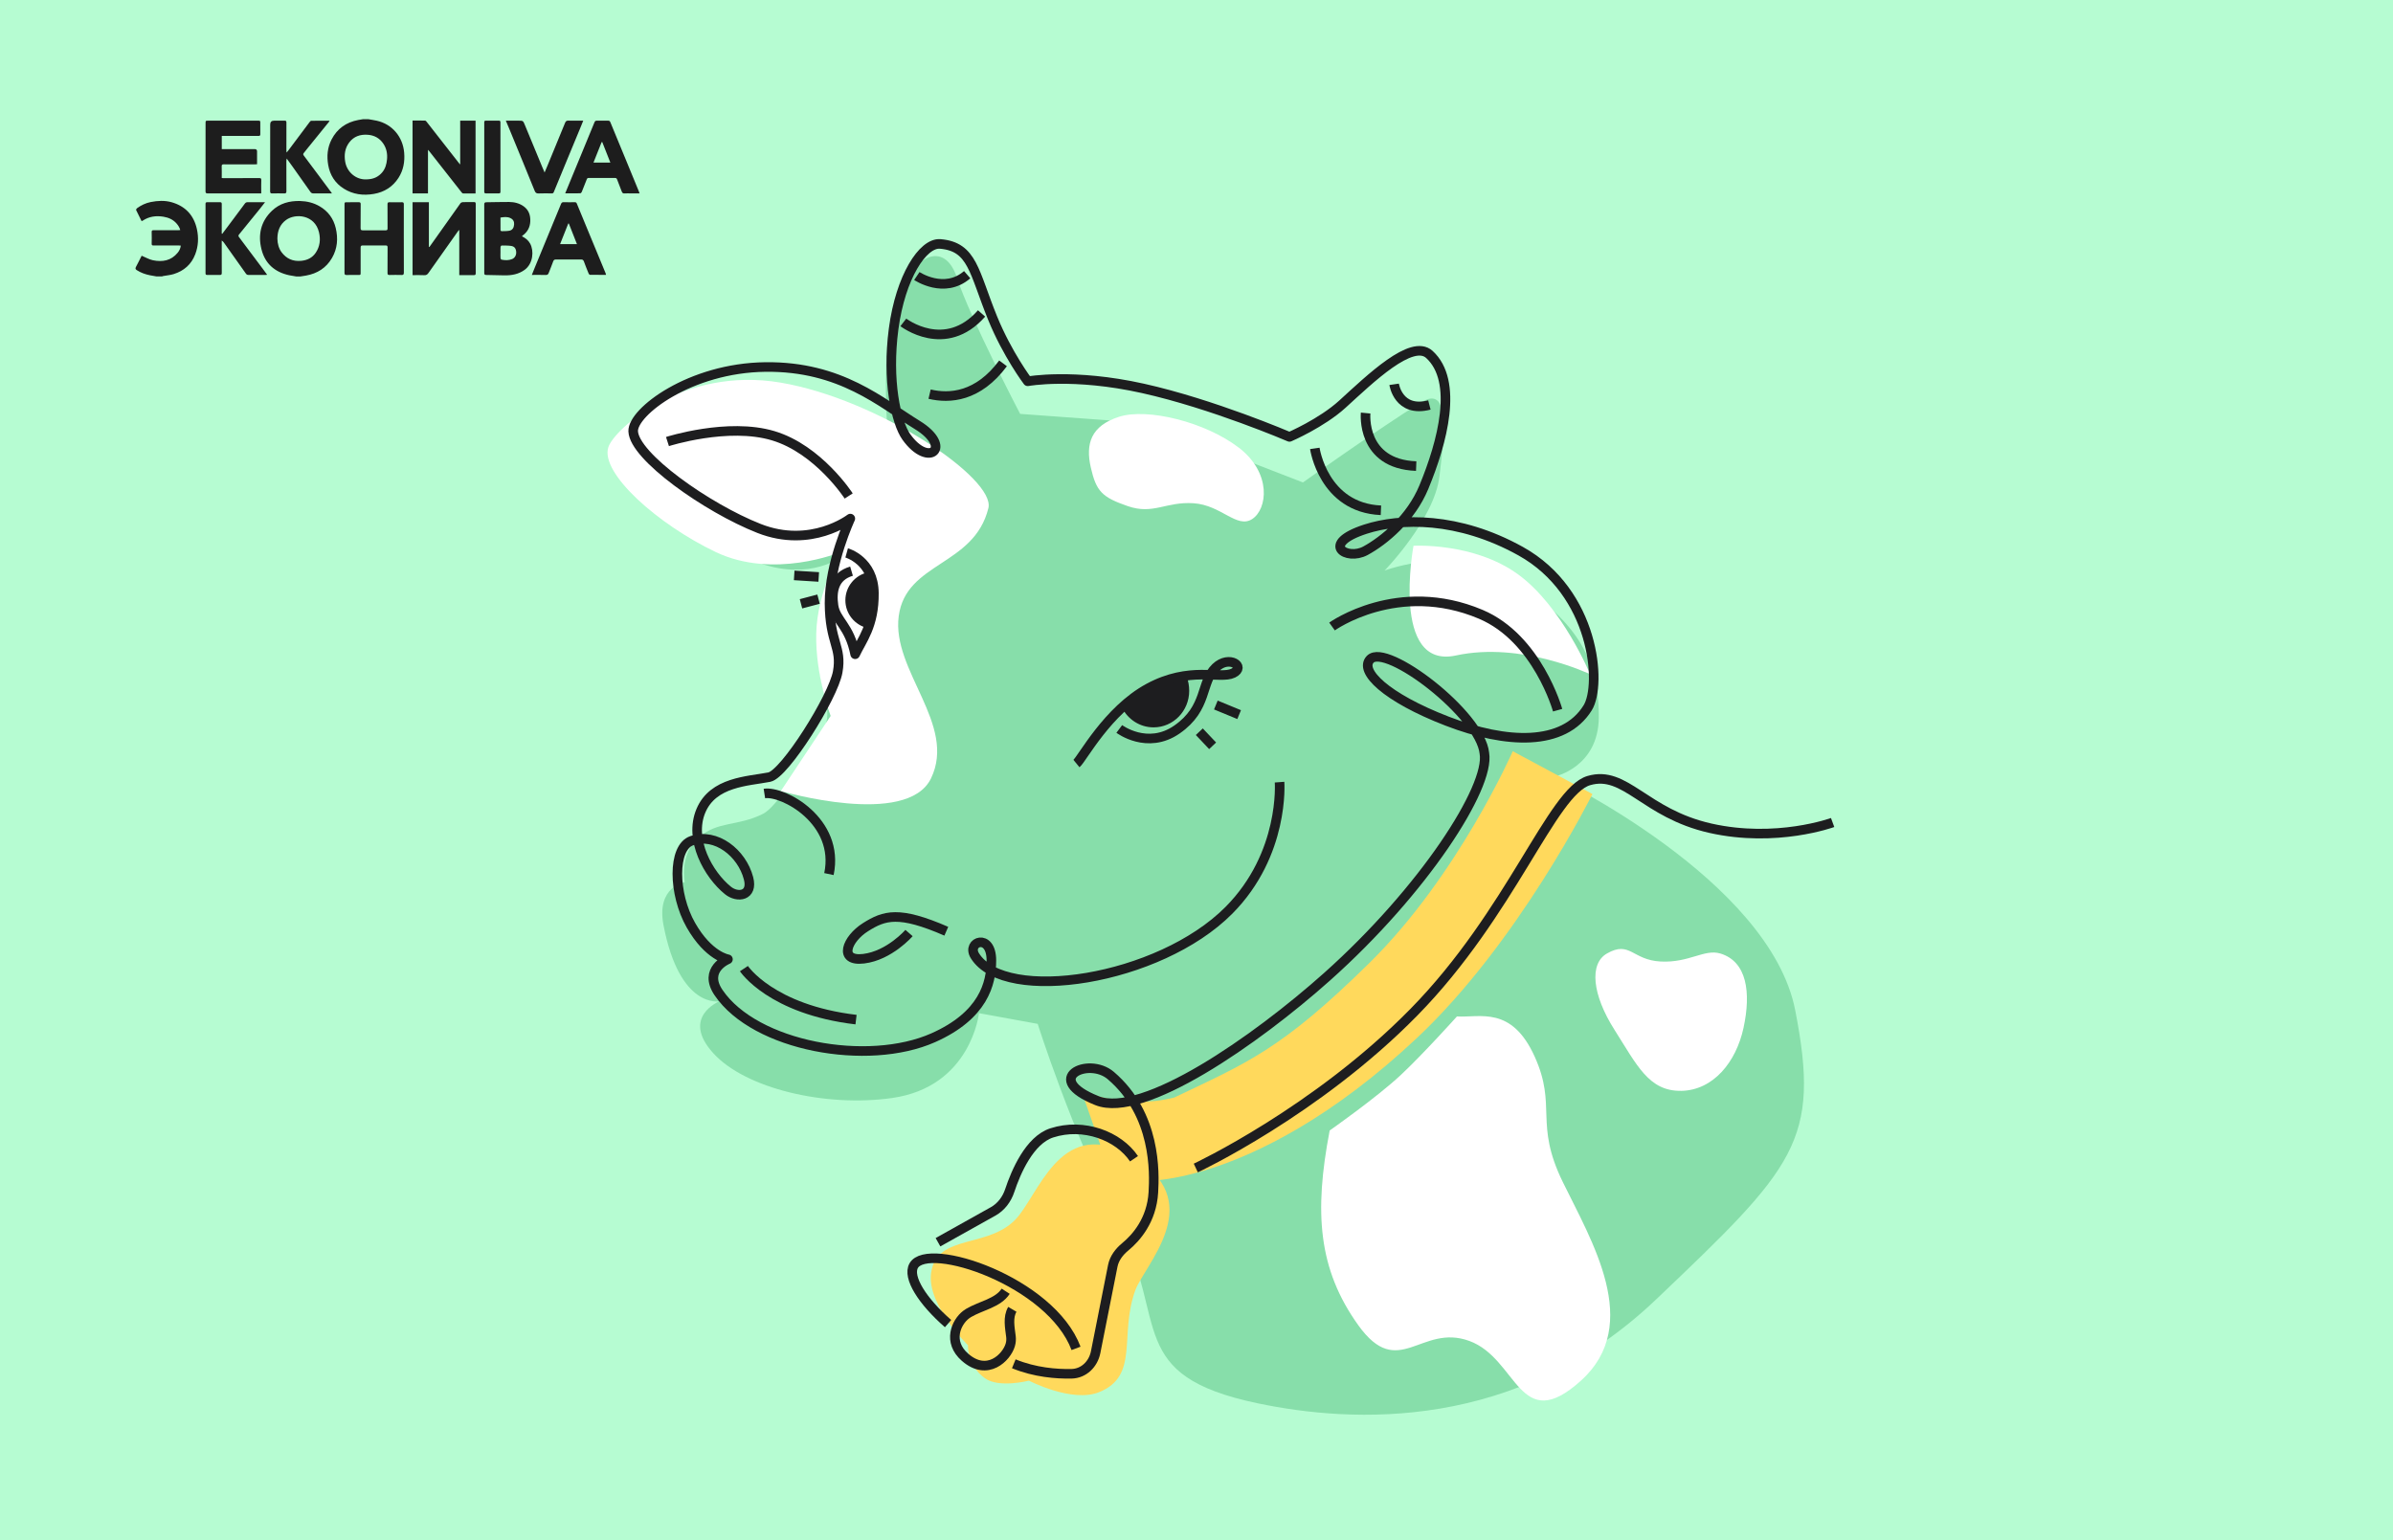
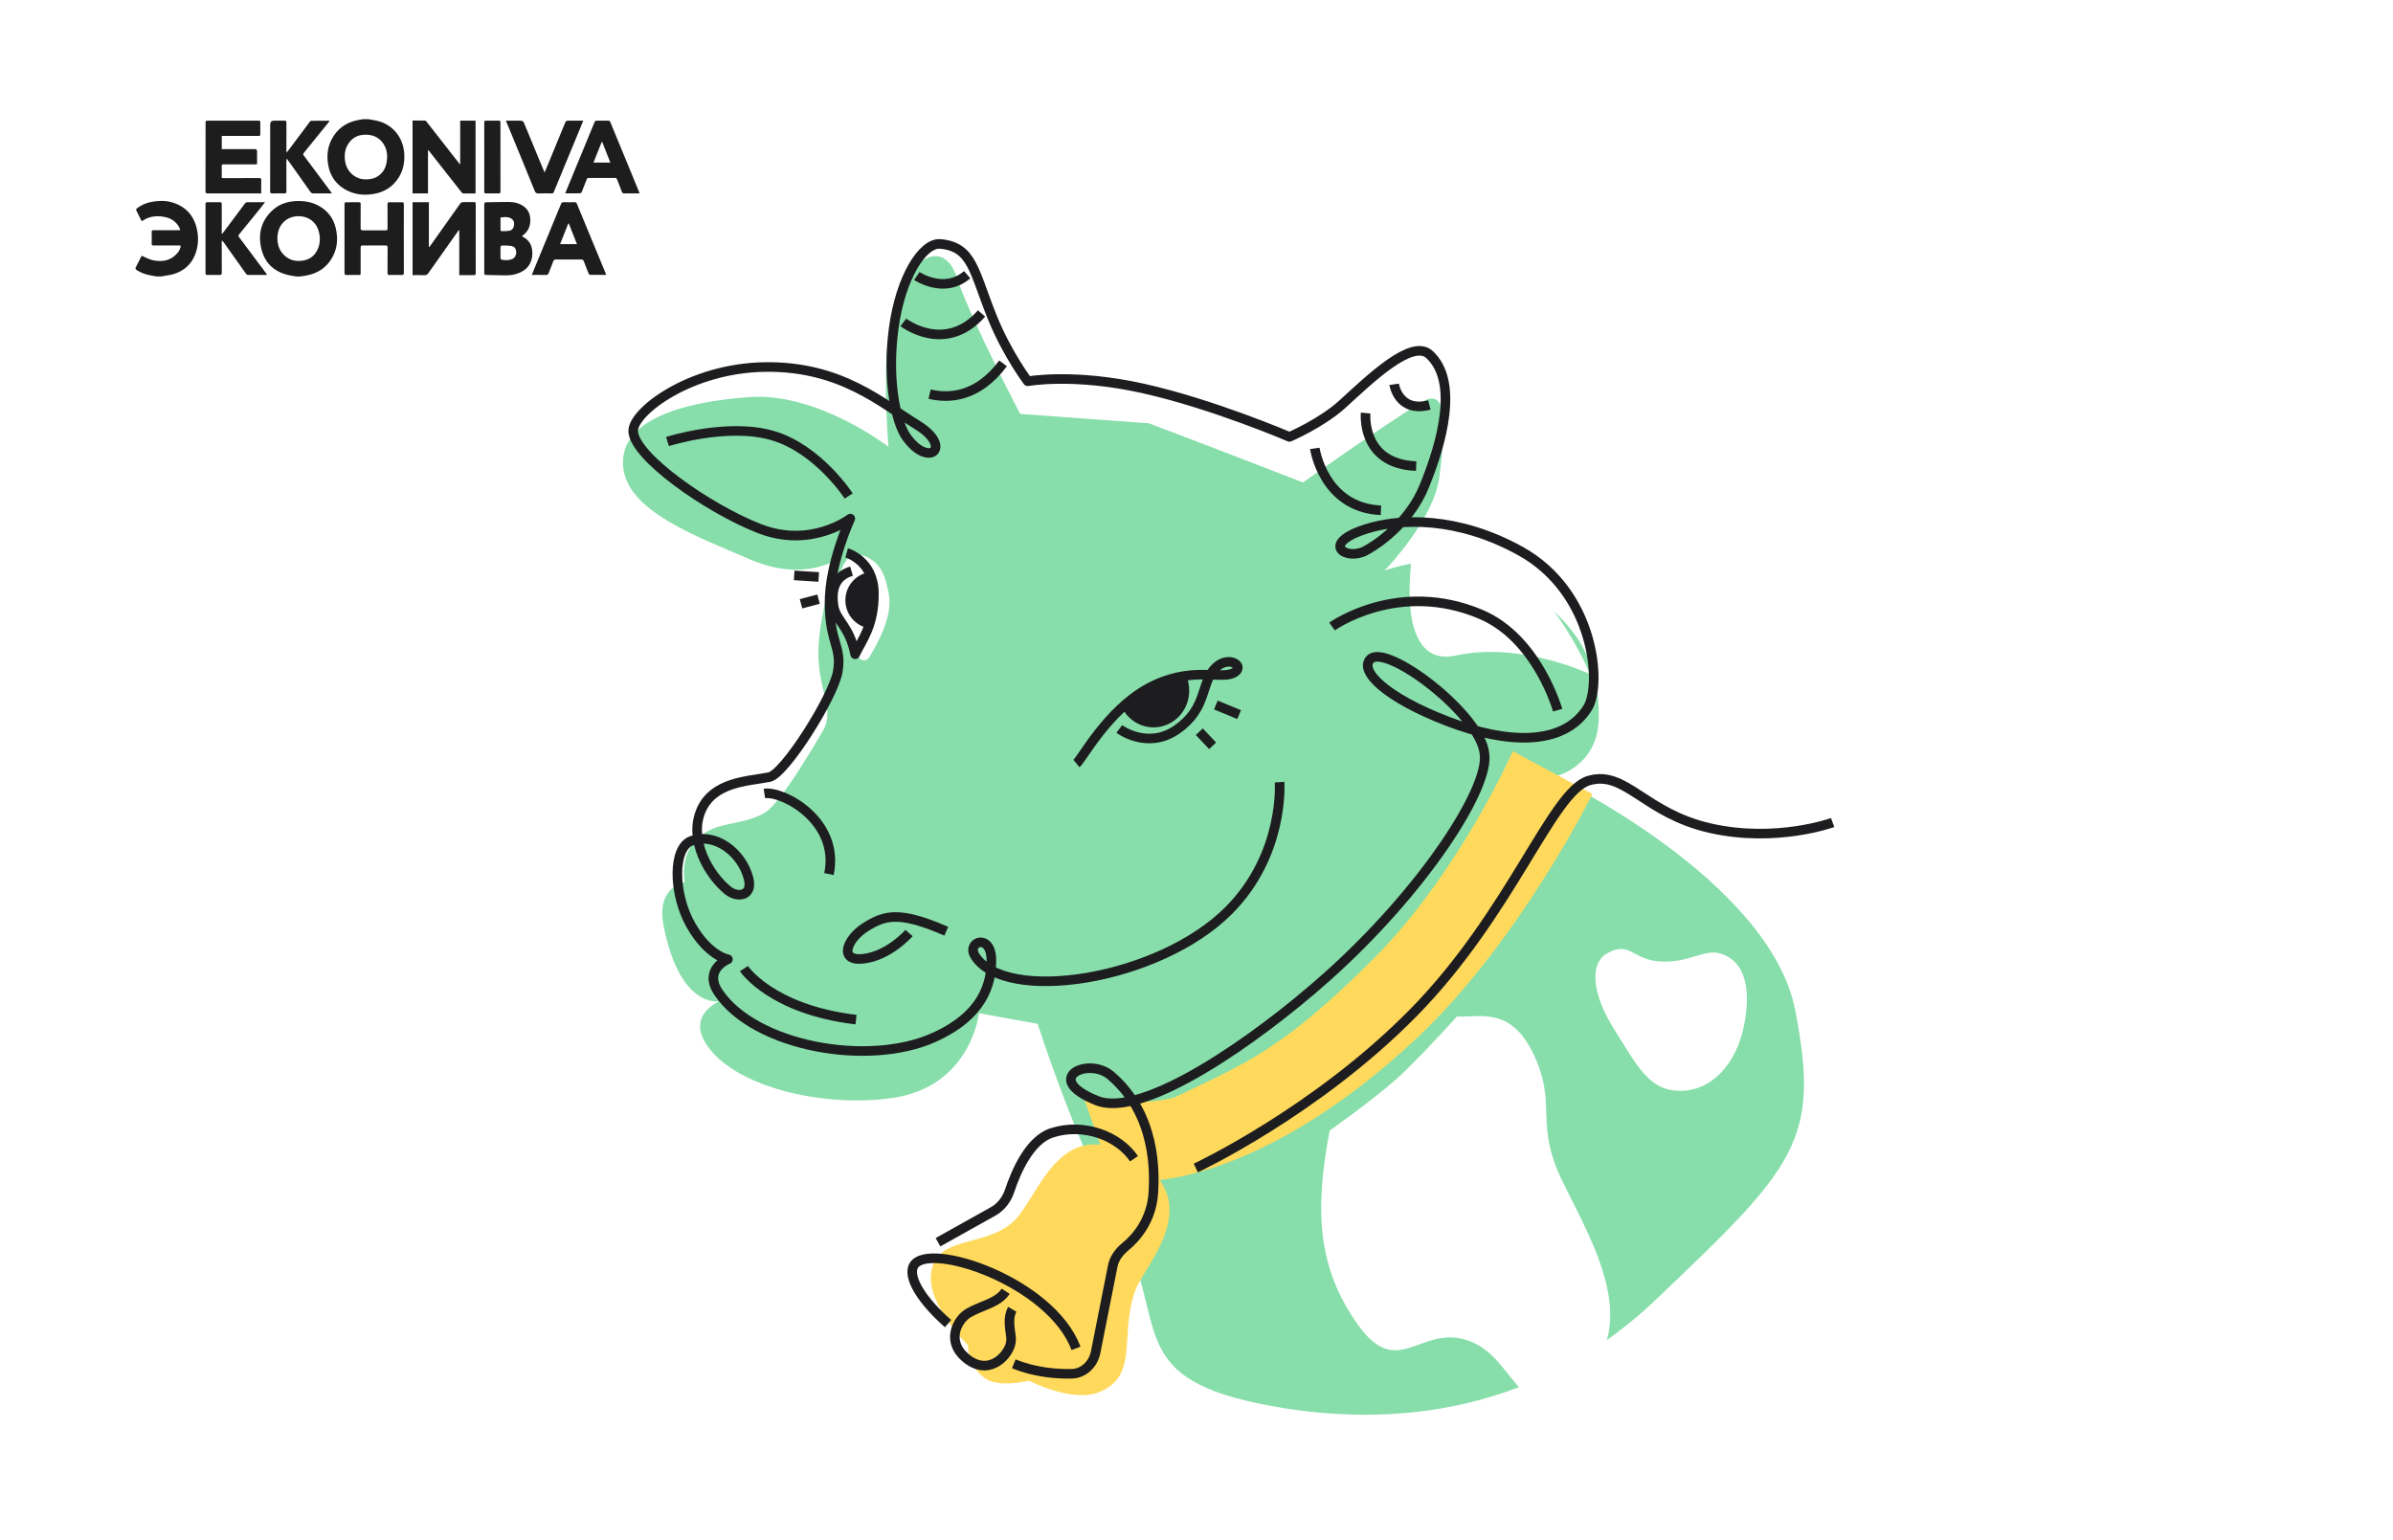
<svg xmlns="http://www.w3.org/2000/svg" width="466" height="300" fill="none">
-   <path fill="#B6FCD2" d="M0 0h466v300H0z" />
  <g fill="#1D1D1D" clip-path="url(#a)">
    <path d="M71.695 23.207c.556.099 1.115.181 1.665.3 2.997.661 5.084 3.121 5.345 6.216.148 1.763-.145 3.412-1.097 4.904-1.126 1.763-2.771 2.786-4.801 3.138-2.067.358-4.062.108-5.872-1.034-1.694-1.067-2.681-2.637-3.023-4.601-.298-1.71-.156-3.383.654-4.957 1.1-2.133 2.858-3.354 5.18-3.8.321-.058.648-.111.976-.166h.973Zm-.4 11.732c.168-.012.295-.018.423-.026 1.094-.067 2.006-.504 2.716-1.352.605-.723.84-1.588.929-2.509.107-1.101-.093-2.139-.707-3.06-.73-1.096-1.781-1.664-3.084-1.748-1.425-.093-2.661.315-3.553 1.486-.854 1.122-1.028 2.41-.796 3.777.345 2.028 2.105 3.497 4.068 3.43l.003.003ZM57.658 53.839c-.44-.076-.886-.137-1.323-.23-2.791-.603-4.702-2.226-5.411-5.035-.721-2.85-.142-5.441 2.027-7.518 1.523-1.46 3.419-1.964 5.49-1.909 1.352.038 2.629.347 3.804 1.032 1.647.959 2.696 2.39 3.136 4.24.478 2.014.333 3.978-.721 5.805-1.135 1.97-2.881 3.054-5.081 3.447-.362.064-.727.114-1.089.172h-.834l.003-.003Zm-3.642-7.408c.006 1.017.295 1.996.817 2.693.956 1.276 2.224 1.821 3.81 1.673 1.187-.111 2.174-.586 2.843-1.582.814-1.215.967-2.573.631-3.981-.817-3.427-4.583-3.73-6.404-2.401-1.219.886-1.673 2.142-1.694 3.599h-.003ZM30.489 53.839c-.428-.076-.857-.146-1.286-.23-.915-.181-1.778-.492-2.571-1-.269-.172-.31-.344-.156-.629.4-.743.767-1.504 1.109-2.177.758.312 1.453.729 2.203.883 1.833.373 3.535.096 4.809-1.463.316-.385.547-.831.608-1.393-.15-.009-.281-.023-.414-.023-1.633 0-3.266-.006-4.896.003-.266 0-.368-.064-.359-.35.02-.758.02-1.515 0-2.273-.009-.294.107-.35.365-.35 1.598.009 3.196.003 4.792 0 .122 0 .243-.018.408-.029-.13-.507-.388-.889-.683-1.238-.675-.804-1.578-1.198-2.586-1.364-1.43-.236-2.788-.061-4.024.758-.058.038-.124.058-.232.105-.359-.72-.727-1.431-1.063-2.154-.038-.079.061-.283.153-.35.814-.595 1.705-1.023 2.696-1.218 1.352-.268 2.716-.341 4.053.038 2.664.755 4.329 2.512 4.928 5.228.365 1.652.289 3.308-.321 4.91-.759 1.987-2.209 3.237-4.198 3.855-.646.201-1.335.254-2.004.376-.101.018-.197.052-.295.082h-1.042l.006.003ZM83.619 48.104c.382-.536.764-1.069 1.144-1.606 1.633-2.305 3.26-4.613 4.902-6.909.087-.122.295-.218.452-.224.718-.023 1.436.006 2.154-.015.292-.009.371.087.371.376-.009 3.019-.006 6.038-.006 9.057 0 1.469-.009 2.937.006 4.406.003.303-.078.402-.388.396-.926-.02-1.85-.006-2.82-.006v-8.742l-.072-.023c-.081.105-.168.207-.243.315-1.894 2.675-3.793 5.344-5.678 8.028-.214.303-.423.458-.817.437-.75-.038-1.503-.012-2.281-.012V39.385h3.176v8.698l.096.023.006-.003ZM83.341 37.669H80.339V23.474c.825 0 1.633-.006 2.438.009.09 0 .2.102.264.186 2.099 2.678 4.195 5.362 6.292 8.043.07.09.145.172.281.329v-8.544h2.994v14.186c-.831 0-1.639.009-2.447-.012-.098 0-.208-.131-.284-.224-2.085-2.646-4.164-5.298-6.242-7.947-.07-.09-.151-.172-.292-.329v8.497ZM43.187 26.468v2.57h6.422c.301 0 .451.147.449.44v2.509c-.194.009-.35.023-.507.023-1.992 0-3.984.006-5.976-.006-.31 0-.42.073-.405.408.029.743.009 1.489.009 2.25.104.015.182.035.258.035 2.351 0 4.702 0 7.053-.015.333 0 .402.102.388.425-.032.708-.009 1.422-.009 2.133v.42h-.417c-3.335 0-6.671-.003-10.006.009-.333 0-.428-.093-.426-.431.012-4.406.009-8.812.009-13.215 0-.519 0-.519.501-.522h9.694c.46 0 .46 0 .46.449 0 .723-.012 1.445.006 2.168.006.283-.09.356-.362.353-2.235-.009-4.47-.006-6.706-.006H43.19l-.003.003ZM101.643 46.029c.692.324 1.234.758 1.59 1.405.79 1.431.573 3.919-1.054 5.108-1.181.863-2.525 1.104-3.938 1.084-1.193-.018-2.383-.064-3.576-.076-.304-.003-.365-.128-.365-.399.009-2.098.003-4.193.003-6.291 0-2.343.006-4.683-.006-7.026 0-.335.093-.446.428-.446 1.471-.009 2.939-.07 4.407-.055 1.019.009 2.004.245 2.849.854.979.705 1.326 1.714 1.283 2.894-.044 1.189-.556 2.116-1.509 2.806-.034.026-.055.07-.118.151l.005-.009Zm-4.183 3.165c0 .361-.015.723.009 1.081.006.105.11.274.191.291.698.134 1.401.169 2.076-.114.539-.227.84-.795.782-1.428-.061-.661-.35-1.04-1.01-1.134-.602-.085-1.219-.07-1.827-.073-.072 0-.203.166-.208.262-.023.37-.009.743-.009 1.116l-.003-.003Zm0-6.819c0 .831-.006 1.652.009 2.471 0 .061.127.178.194.175.507-.012 1.019.003 1.514-.087.594-.108.883-.536.938-1.212.046-.571-.186-.991-.698-1.241-.628-.309-1.277-.222-1.96-.108l.003.003ZM78.636 46.458c0 2.215-.006 4.429.009 6.644 0 .358-.107.463-.458.452-.776-.023-1.552-.02-2.328 0-.298.006-.4-.079-.397-.393.015-1.655 0-3.31.015-4.965.003-.309-.081-.396-.388-.393-1.482.015-2.965.017-4.447 0-.333-.003-.414.114-.414.422.009 1.62.003 3.24 0 4.861 0 .463 0 .463-.455.463-.753 0-1.506-.015-2.258.009-.33.009-.434-.087-.431-.428.014-2.448.009-4.896.006-7.343V39.875c0-.487 0-.487.475-.487.764 0 1.529.012 2.293-.006.284-.006.382.079.379.373-.012 1.55.003 3.101-.017 4.651-.006.353.096.458.446.452 1.471-.018 2.942-.015 4.412 0 .292 0 .4-.07.394-.391-.017-1.562 0-3.124-.012-4.686 0-.309.087-.405.394-.396.799.018 1.598.02 2.397 0 .316-.009.388.105.388.402-.012 2.226-.006 4.453-.006 6.679l.003-.009Z" />
    <path d="M64.611 37.663h-1.161c-.799 0-1.598-.012-2.397.006-.275.006-.455-.087-.608-.306-1.161-1.652-2.328-3.302-3.498-4.948-.347-.49-.706-.97-1.123-1.544-.029.216-.058.341-.058.463 0 1.97-.009 3.937.009 5.907 0 .344-.104.44-.434.431-.776-.02-1.552-.023-2.328 0-.327.009-.411-.102-.408-.42.012-4.333.009-8.669.012-13.003 0-.499.252-.749.756-.749.683 0 1.367.015 2.05-.003.278-.006.353.09.353.361-.009 1.783-.006 3.564-.003 5.347 0 .131.012.265.023.501.136-.149.208-.216.266-.291 1.413-1.885 2.826-3.774 4.242-5.659.078-.102.203-.236.31-.236 1.167-.018 2.334-.012 3.567-.012-.075.128-.116.218-.174.291-1.425 1.76-2.852 3.517-4.276 5.274-.191.233-.359.487-.562.711-.171.186-.145.335-.006.519.866 1.148 1.728 2.302 2.588 3.456.938 1.256 1.87 2.515 2.806 3.771.017.026.029.055.067.131h-.012ZM43.287 45.528c.408-.545.819-1.087 1.228-1.632 1.057-1.413 2.114-2.827 3.165-4.246.148-.198.307-.277.55-.274 1.1.012 2.198.006 3.382.006-.342.437-.637.831-.944 1.209-1.367 1.69-2.733 3.377-4.109 5.059-.165.201-.162.332-.009.536 1.566 2.078 3.121 4.164 4.679 6.248.255.341.507.688.796 1.078-.139.015-.211.029-.287.029-1.112 0-2.224-.003-3.336.006-.232 0-.388-.076-.521-.268-1.422-2.011-2.849-4.016-4.274-6.021-.104-.149-.223-.288-.428-.414v.533c0 1.923-.006 3.847.009 5.77 0 .306-.087.408-.391.402-.811-.018-1.621-.015-2.432 0-.255.003-.342-.079-.342-.341.006-4.499.006-8.999 0-13.498 0-.268.101-.335.347-.332.822.012 1.645.018 2.467 0 .292-.006.347.111.347.37-.009 1.772-.006 3.543-.006 5.315v.44l.11.029-.003-.006ZM110.062 37.658c.422-1.026.816-1.979 1.207-2.932.73-1.772 1.462-3.541 2.192-5.312.77-1.868 1.543-3.733 2.307-5.604.093-.227.22-.315.466-.312.73.015 1.46.015 2.186 0 .241-.006.354.096.438.303 1.109 2.696 2.226 5.388 3.335 8.084.744 1.804 1.483 3.608 2.224 5.411.043.102.075.21.13.367h-1.772c-.382 0-.764-.023-1.146.009-.31.026-.452-.099-.556-.382-.29-.784-.611-1.556-.901-2.34-.078-.21-.185-.291-.402-.291-1.714.003-3.426 0-5.14-.003-.205 0-.298.09-.373.283-.307.816-.628 1.626-.964 2.43-.049.117-.191.274-.296.277-.958.02-1.916.012-2.944.012h.009Zm5.512-5.994h3.284c-.539-1.367-1.06-2.684-1.581-4.004l-.119.018c-.524 1.317-1.048 2.634-1.587 3.986h.003ZM118.016 53.533c-1.071 0-2.099.006-3.127-.012-.093 0-.223-.152-.267-.262-.318-.775-.628-1.55-.914-2.337-.105-.288-.258-.391-.559-.388-1.622.012-3.243.012-4.864 0-.29 0-.455.07-.562.379-.264.755-.582 1.492-.869 2.241-.107.28-.252.411-.585.399-.877-.032-1.754-.012-2.704-.012.206-.51.388-.968.573-1.422 1.243-3.016 2.485-6.035 3.73-9.051.46-1.116.929-2.232 1.384-3.351.101-.248.231-.353.512-.344.718.023 1.436.018 2.154.006.217-.003.325.061.411.271.733 1.795 1.477 3.587 2.218 5.379.652 1.577 1.306 3.153 1.96 4.732.481 1.16.959 2.32 1.436 3.479.029.073.041.154.076.294l-.003-.003Zm-7.247-10.001h-.107c-.527 1.326-1.054 2.652-1.593 4.013h3.284c-.539-1.367-1.06-2.69-1.581-4.013h-.003ZM98.501 23.501h2.464c.903 0 .9 0 1.245.842 1.117 2.704 2.235 5.409 3.355 8.113.145.35.299.696.487 1.136.243-.577.449-1.061.651-1.547 1.115-2.704 2.233-5.409 3.336-8.119.127-.315.283-.443.631-.434.947.026 1.893.009 2.907.009-.22.542-.414 1.034-.617 1.524-.955 2.305-1.911 4.61-2.866 6.918-.756 1.821-1.512 3.646-2.256 5.473-.084.204-.191.254-.388.251-.857-.006-1.714-.029-2.568.009-.42.017-.614-.134-.764-.513-.736-1.845-1.494-3.678-2.25-5.516-.877-2.133-1.755-4.269-2.632-6.402-.229-.557-.466-1.11-.735-1.746v.003ZM94.306 30.559c0-2.238.003-4.473-.006-6.711 0-.251.052-.355.321-.353.834.015 1.668.015 2.499 0 .264-.006.336.09.333.341-.003 4.496-.003 8.993.006 13.489 0 .262-.09.344-.345.338-.822-.012-1.645-.015-2.464 0-.284.006-.353-.099-.35-.367.009-2.25.006-4.496.006-6.746v.009Z" />
  </g>
  <path fill="#87DEAA" d="M198.656 80.605s-9.787-18.769-12.269-26.422c-2.481-7.653-8.839-4.45-11.999 4.471-3.161 8.921-1.359 28.372-1.359 28.372s-13.782-10.676-27.173-9.693c-13.391.983-25.135 4.597-24.524 13.4.61 8.803 14.379 13.743 24.854 18.259 10.478 4.516 17.052-.192 17.052-.192s-3.592 9.533-3.857 17.521c-.268 7.987 3.304 11.842.891 15.966-4.531 7.755-9.156 14.942-11.686 16.207-5.008 2.509-8.758 1.322-12.57 4.646-3.811 3.325-2.676 8.657-2.676 8.657s-5.581.864-4.133 8.387c3.16 16.407 10.897 14.812 10.897 14.812s-7.598 3.071-1.208 10.112c6.277 6.915 21.877 10.57 34.828 8.73 15.377-2.182 16.918-16.525 16.918-16.525l11.435 2.088s6.455 20.499 15.933 39.264c9.474 18.76 1.072 29.205 26.874 34.622 18.451 3.875 50.467 5.624 77.587-20.194 27.12-25.818 32.083-30.876 27.124-56.331-4.963-25.459-46.967-45.501-46.967-45.501s8.673-1.741 8.714-11.63c.057-13.351-6.375-19.694-16.804-26.825-10.43-7.127-24.916-1.689-24.916-1.689s9.702-9.957 10.695-18.385c.992-8.428 2.086-17.871-3.58-14.371-8.152 5.034-23.007 15.595-23.007 15.595s-20.795-8.077-30.041-11.524" />
  <path fill="#fff" d="M258.934 220.171c-3.052 15.892-2.257 27.007 5.571 37.918 7.828 10.911 12.172-.398 21.625 3.061 9.454 3.459 9.684 18.626 21.756 7.715 12.073-10.911 1.991-27.274-3.58-38.716-5.571-11.441-1.061-14.633-5.44-24.349-4.498-9.974-10.639-7.577-15.149-7.844 0 0-6.611 7.361-10.942 11.408-4.703 4.395-13.841 10.803-13.841 10.803v.004Z" />
  <path fill="#FFD95C" d="M294.589 146.3s-10.613 24.195-27.894 41.213c-17.277 17.019-23.887 19.464-38.015 26.23-9.97 2.507-18.122-1.367-18.122-1.367l5.578 15.927c1.501 3.659 27.493 4.183 59.793-26.158 19.835-18.628 34.176-47.508 34.176-47.508l-15.516-8.337Z" />
  <path fill="#FFD95C" d="M221.815 226.083c12.854 8.607 1.062 20.319-.722 25.179-3.21 8.745.876 16.69-7.094 19.875-5.252 2.099-13.629-2.253-13.629-2.253s-5.849 1.497-8.569-.468c-3.514-2.54-3.303-6.431-3.303-6.431s-7.96-7.793-7.192-13.973c1.01-8.125 11.885-4.505 17.16-11.349 4.622-5.998 9.144-20.093 23.349-10.58Z" />
-   <path fill="#fff" d="M118.457 87.104c1.13-3.502 14.57-15.807 33.55-12.591 18.979 3.22 41.899 18.64 40.466 24.445-2.802 11.335-16.054 10.444-17.461 21.033-1.412 10.589 11.378 21.101 6.284 31.605-4.684 9.658-29.238 2.452-29.238 2.452l9.697-14.619s-2.99-7.85-2.806-16.021c.18-8.176 4.594-15.837 4.594-15.837s-12.871 5.325-24.172-.064c-11.302-5.389-22.526-15.395-20.909-20.403h-.005ZM241.223 87.175c-6.473-4.981-17.778-7.775-23.29-6.01-5.511 1.769-6.572 5.272-5.511 9.899 1.057 4.631 2.173 5.766 7.176 7.5 4.999 1.737 7.411-.913 12.827-.558 5.417.355 8.433 5.013 11.413 3.084 2.98-1.929 3.866-8.938-2.607-13.924l-.008.008Z" />
  <path fill="#1D1D1F" d="M224.284 133.605s6.446-2.734 6.799-1.821c.326.853.493 1.793.493 2.761 0 3.926-3.103 7.11-6.93 7.11-2.671 0-4.987-1.546-6.144-3.818-.5-.984 5.782-4.228 5.782-4.228v-.004Z" />
  <path fill="#fff" d="M162.681 114.737c.974-4.188 2.292-7.774 5.591-6.48 3.304 1.296 4.125 3.819 4.828 7.517.785 4.126-2.213 9.636-3.841 12.247-.476.762-1.528.78-2.036.039-1.889-2.759-5.575-8.881-4.542-13.323Z" />
  <path fill="#1D1D1F" d="M164.624 116.9c0-2.682 1.903-4.922 4.435-5.44.361-.076.445.351.445.351s.6 2.43.604 5.116c.004 2.69-.585 5.639-.585 5.639s-.174-.159-.564-.247c-2.479-.554-4.335-2.769-4.335-5.419Z" />
  <path fill="#fff" d="M327.359 212.447c6.278-.099 10.727-5.613 12.165-12.267 1.501-6.948.643-12.923-4.506-14.481-3.109-.94-6.092 1.844-11.637 1.557-5.544-.286-5.956-4.139-10.461-1.557-3.479 1.995-2.858 8.047 1.488 14.878 4.346 6.832 6.673 11.966 12.951 11.862v.008ZM275.257 106.287s-4.483 24.134 8.261 21.368c12.744-2.77 26.135 3.654 26.135 3.654s-5.436-13.198-14.035-19.451c-8.599-6.257-20.361-5.567-20.361-5.567v-.004Z" />
  <path stroke="#1D1D1F" stroke-linejoin="round" stroke-width="1.866" d="M209.541 262.599c-4.903-13.087-28.873-20.958-31.611-16.108-1.271 2.251 1.693 6.926 6.692 11.282" />
  <path stroke="#1D1D1F" stroke-linejoin="round" stroke-width="1.866" d="M197.421 265.6c4.121 1.689 8.31 2.004 11.239 1.946 2.389-.047 4.237-1.875 4.702-4.218l3.335-16.81c.294-1.482 1.263-2.742 2.43-3.702 2.095-1.723 5.156-5.148 5.474-10.616.223-3.817.573-15.167-8.289-22.735-4.395-3.754-13.495.594-2.682 4.89 8.921 3.543 30.868-11.712 44.788-24.134 18.784-16.761 31.801-36.898 30.641-43.525-.759-7.568-19.145-21.54-22.233-18.3-2.173 2.279 2.992 7.42 14.989 12.051 11.528 4.451 22.674 4.941 27.359-2.594 2.818-4.539 1.371-22.496-13.05-30.514-12.159-6.763-23.472-6.472-30.212-4.288-8.988 2.913-3.668 6.192-.016 4.212 3.648-1.981 8.857-6.298 11.384-12.403 3.608-8.711 6.791-20.606 1.073-25.828-3.422-3.124-11.529 4.744-16.949 9.685-4.045 3.686-10.298 6.368-10.298 6.368s-14.945-6.42-28.527-9.445c-13.583-3.029-22.444-1.387-22.444-1.387s-3.958-5.24-6.831-12.282c-3.675-9.014-3.873-13.929-10.207-14.463-3.386-.287-7.738 6.445-9.073 16.511-1.335 10.039.461 18.244 2.467 21.065 4.419 6.205 9.148 1.985 2.138-2.319-7.009-4.304-14.893-11.457-29.564-11.29-14.675.167-25.897 8.747-25.762 12.513.175 4.89 14.369 14.936 24.514 18.929 10.145 3.993 17.77-1.921 17.77-1.921s-4.089 8.76-4.049 16.495c.044 7.735 2.46 8.472 1.594 13.362-.867 4.889-10.324 19.917-13.328 20.495-4.208.809-10.928.897-13.312 6.548-2.384 5.651 1.483 12.464 5.265 15.521 1.864 1.507 4.915 1.114 4.009-2.367-1.287-4.95-6.346-8.918-11.035-7.328-3.81 1.291-3.659 10.365-.19 16.455 3.469 6.085 7.216 6.643 7.216 6.643s-4.904 1.968-1.824 6.5c7.113 10.476 29.032 14.458 41.812 8.779 9.743-4.332 11.313-10.55 11.313-15.048 0-5.455-4.923-3.654-3.207-.909 5.903 9.444 35.843 4.846 49.455-8.85 10.908-10.976 9.869-24.967 9.869-24.967" />
  <path stroke="#1D1D1F" stroke-linejoin="round" stroke-width="1.866" d="M184.279 181.358c-9.227-4.017-12.048-3.109-15.72-.801-3.672 2.303-5.372 6.762-.366 6.153 5.011-.61 8.826-5.002 8.826-5.002M356.876 160.186s-10.936 4.013-23.803 1.112c-12.871-2.902-16.527-11.378-23.679-9.278-7.153 2.104-15.084 25.78-34.079 45.128-18.994 19.347-42.451 30.322-42.451 30.322M220.831 225.669c-2.996-4.447-9.792-7.053-16.014-5.037-4.335 1.405-6.982 7.606-8.19 11.24-.561 1.689-1.665 3.175-3.219 4.044l-10.749 6.009M195.841 251.472c-1.487 2.308-4.88 2.829-7.237 4.236-.161.096-.321.205-.48.327-1.923 1.483-3.66 5.272-.195 8.301 4.379 3.818 8.099-.008 8.802-2.399.171-.581.196-1.129.136-1.629-.215-1.775-.641-3.776.273-5.313M165.27 96.592s-5.869-9.078-14.691-11.728c-8.821-2.65-20.599 1.128-20.599 1.128M303.326 138.311s-3.903-13.996-14.969-18.674c-16.15-6.831-28.965 2.375-28.965 2.375M209.621 148.701c1.128-.921 6.012-10.326 14.035-14.681 8.023-4.352 13.916-1.69 16.475-2.918 2.563-1.227-.735-3.622-3.386-1.091-2.988 2.857-1.494 7.858-7.554 12.066-5.766 4.002-11.229-.111-11.229-.111M165.822 111.236c-3.481 1.025-3.914 3.982-3.505 6.735.433 2.929 3.104 3.87 4.213 9.445 1.259-2.706 3.711-5.531 3.651-11.904-.059-6.372-5.305-7.834-5.305-7.834M256.041 87.327s1.659 11.563 12.873 12.053M265.934 80.44s-.961 9.932 9.847 10.331M271.487 74.844s.813 5.599 6.865 4.026M195.328 70.764c-4.876 6.556-10.412 6.918-14.302 5.994M191.145 61.044c-7.082 8.038-15.232 1.741-15.232 1.741M178.542 53.755s5.336 3.603 9.803-.259M144.868 188.64s5.273 7.97 21.832 9.934M148.854 154.535c3.656-.566 14.731 5.376 12.569 15.693M233.55 142.504l2.591 2.741M236.77 137.303l4.534 1.869M159.436 112.363l-4.78-.302M159.401 116.688l-3.421.901" />
  <defs>
    <clipPath id="a">
      <path fill="#fff" d="M26.251 23.207h98.396v30.633H26.251z" />
    </clipPath>
  </defs>
</svg>